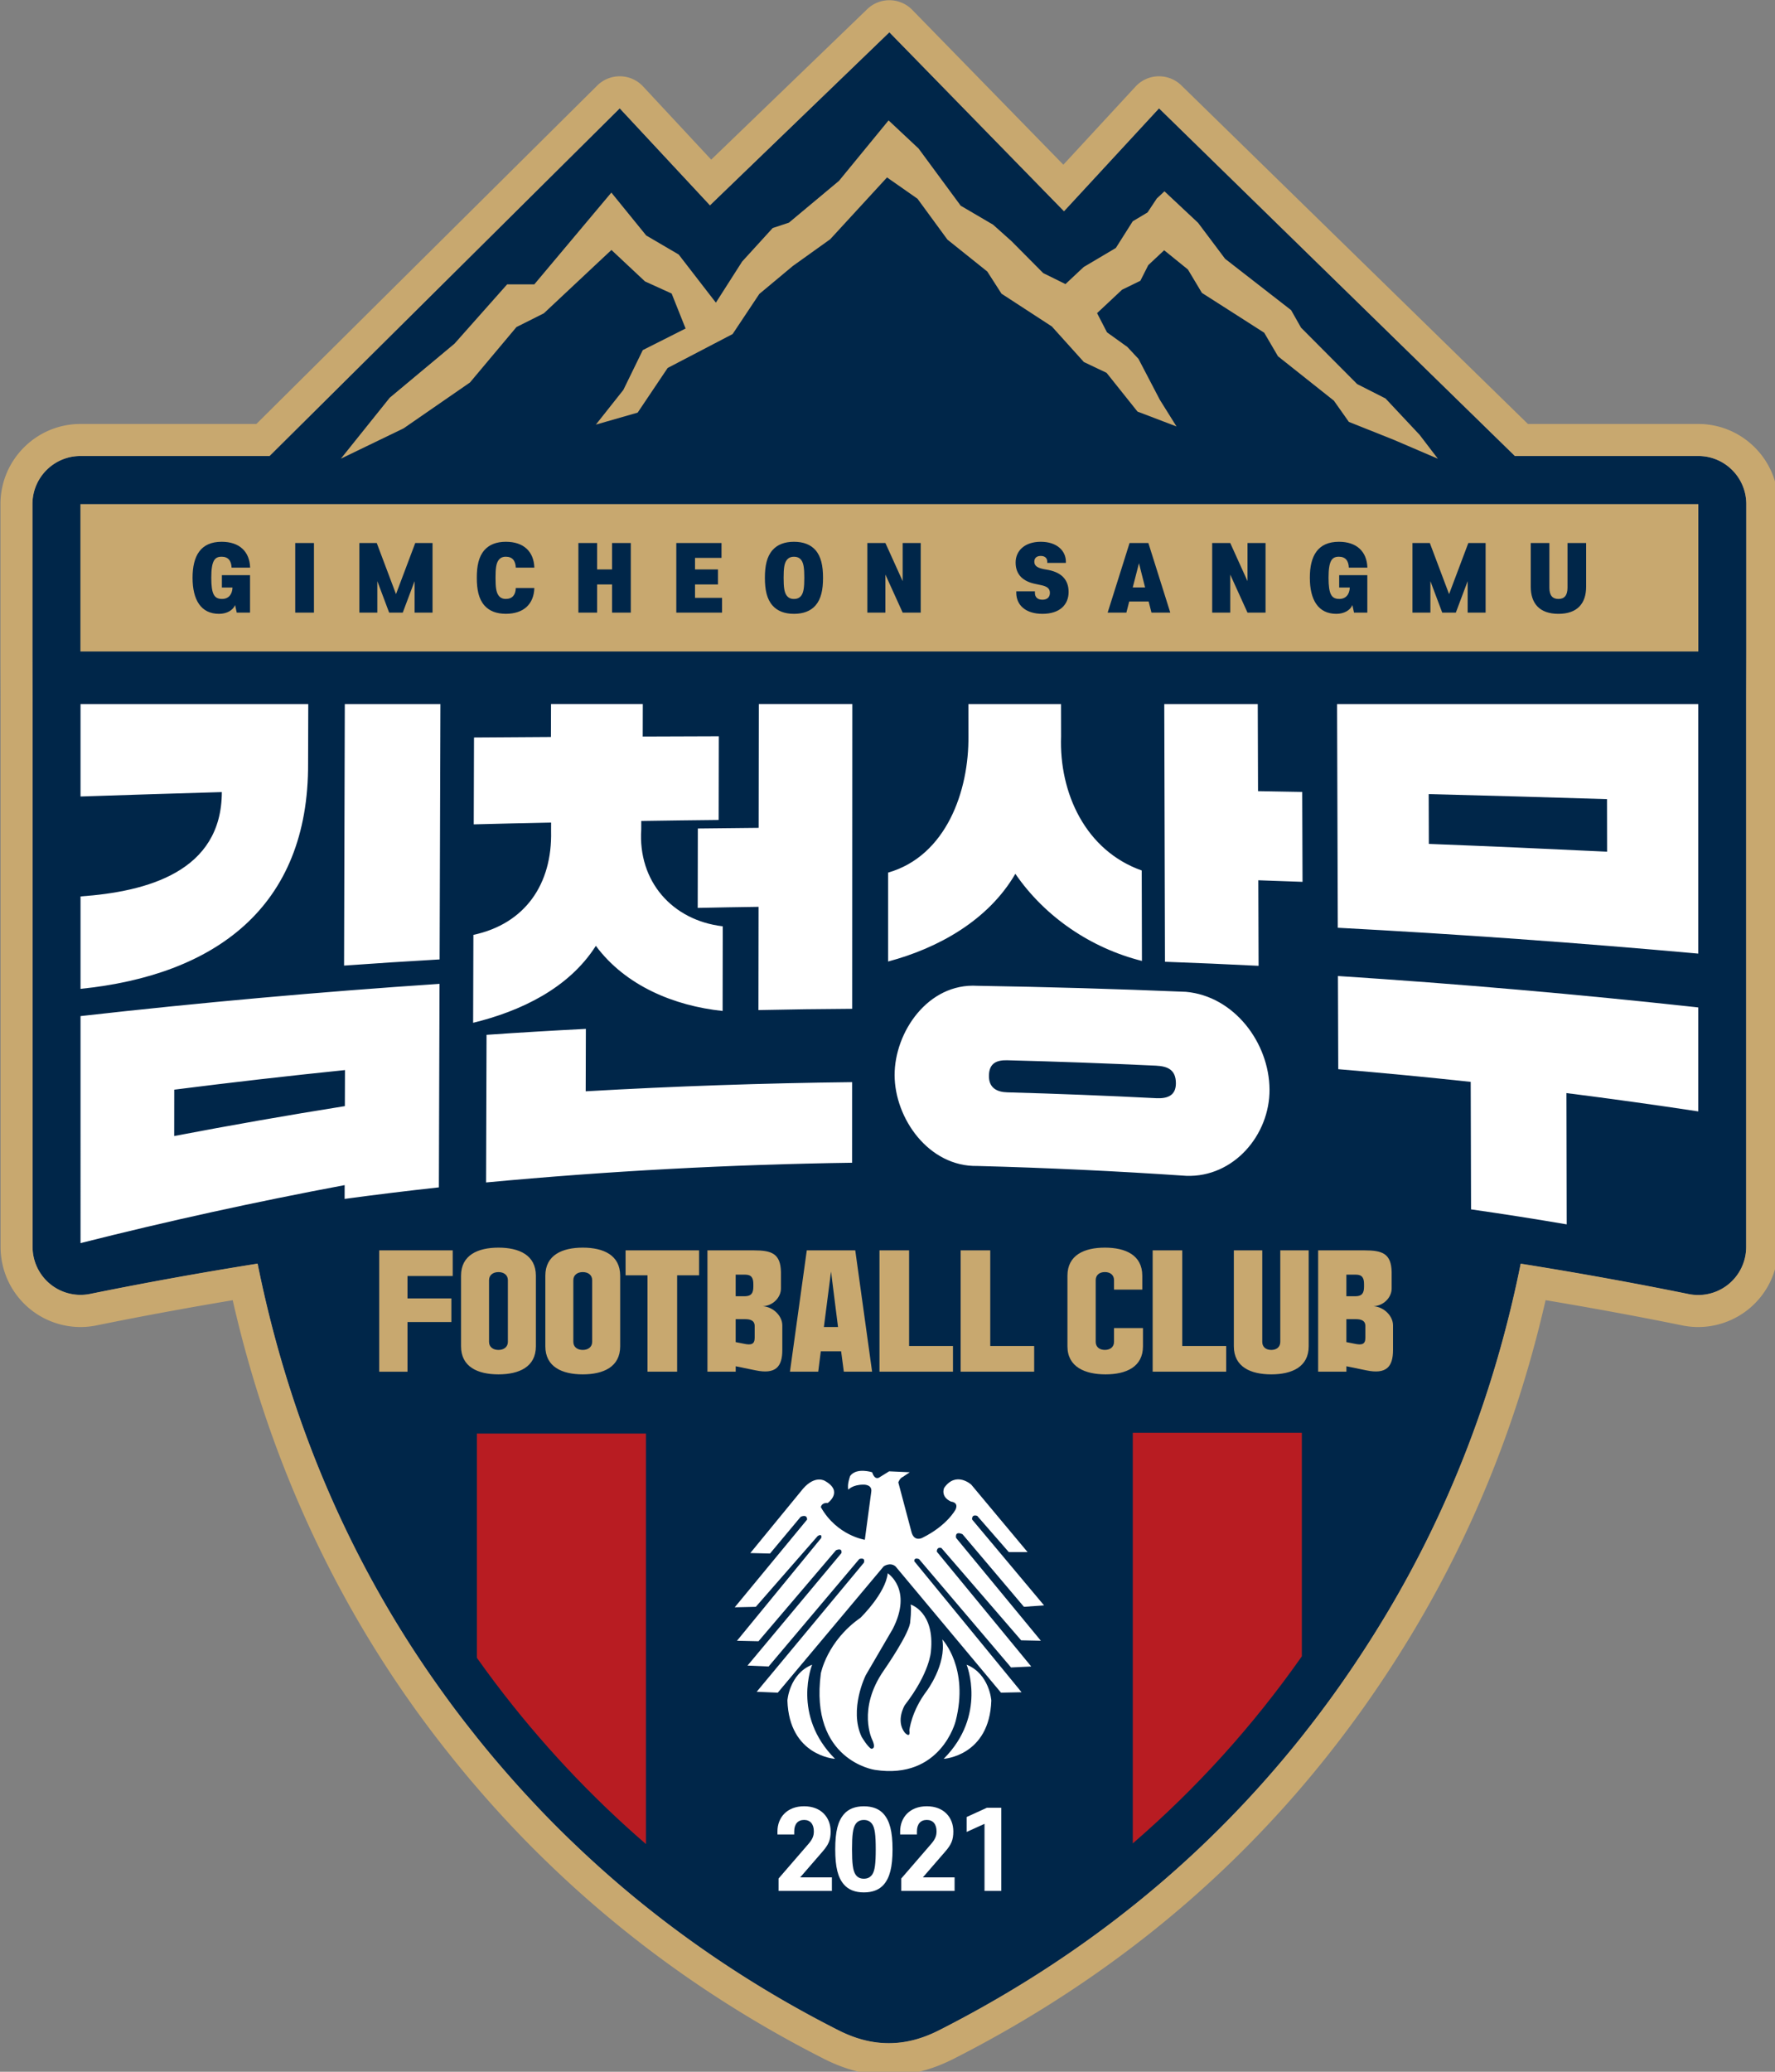
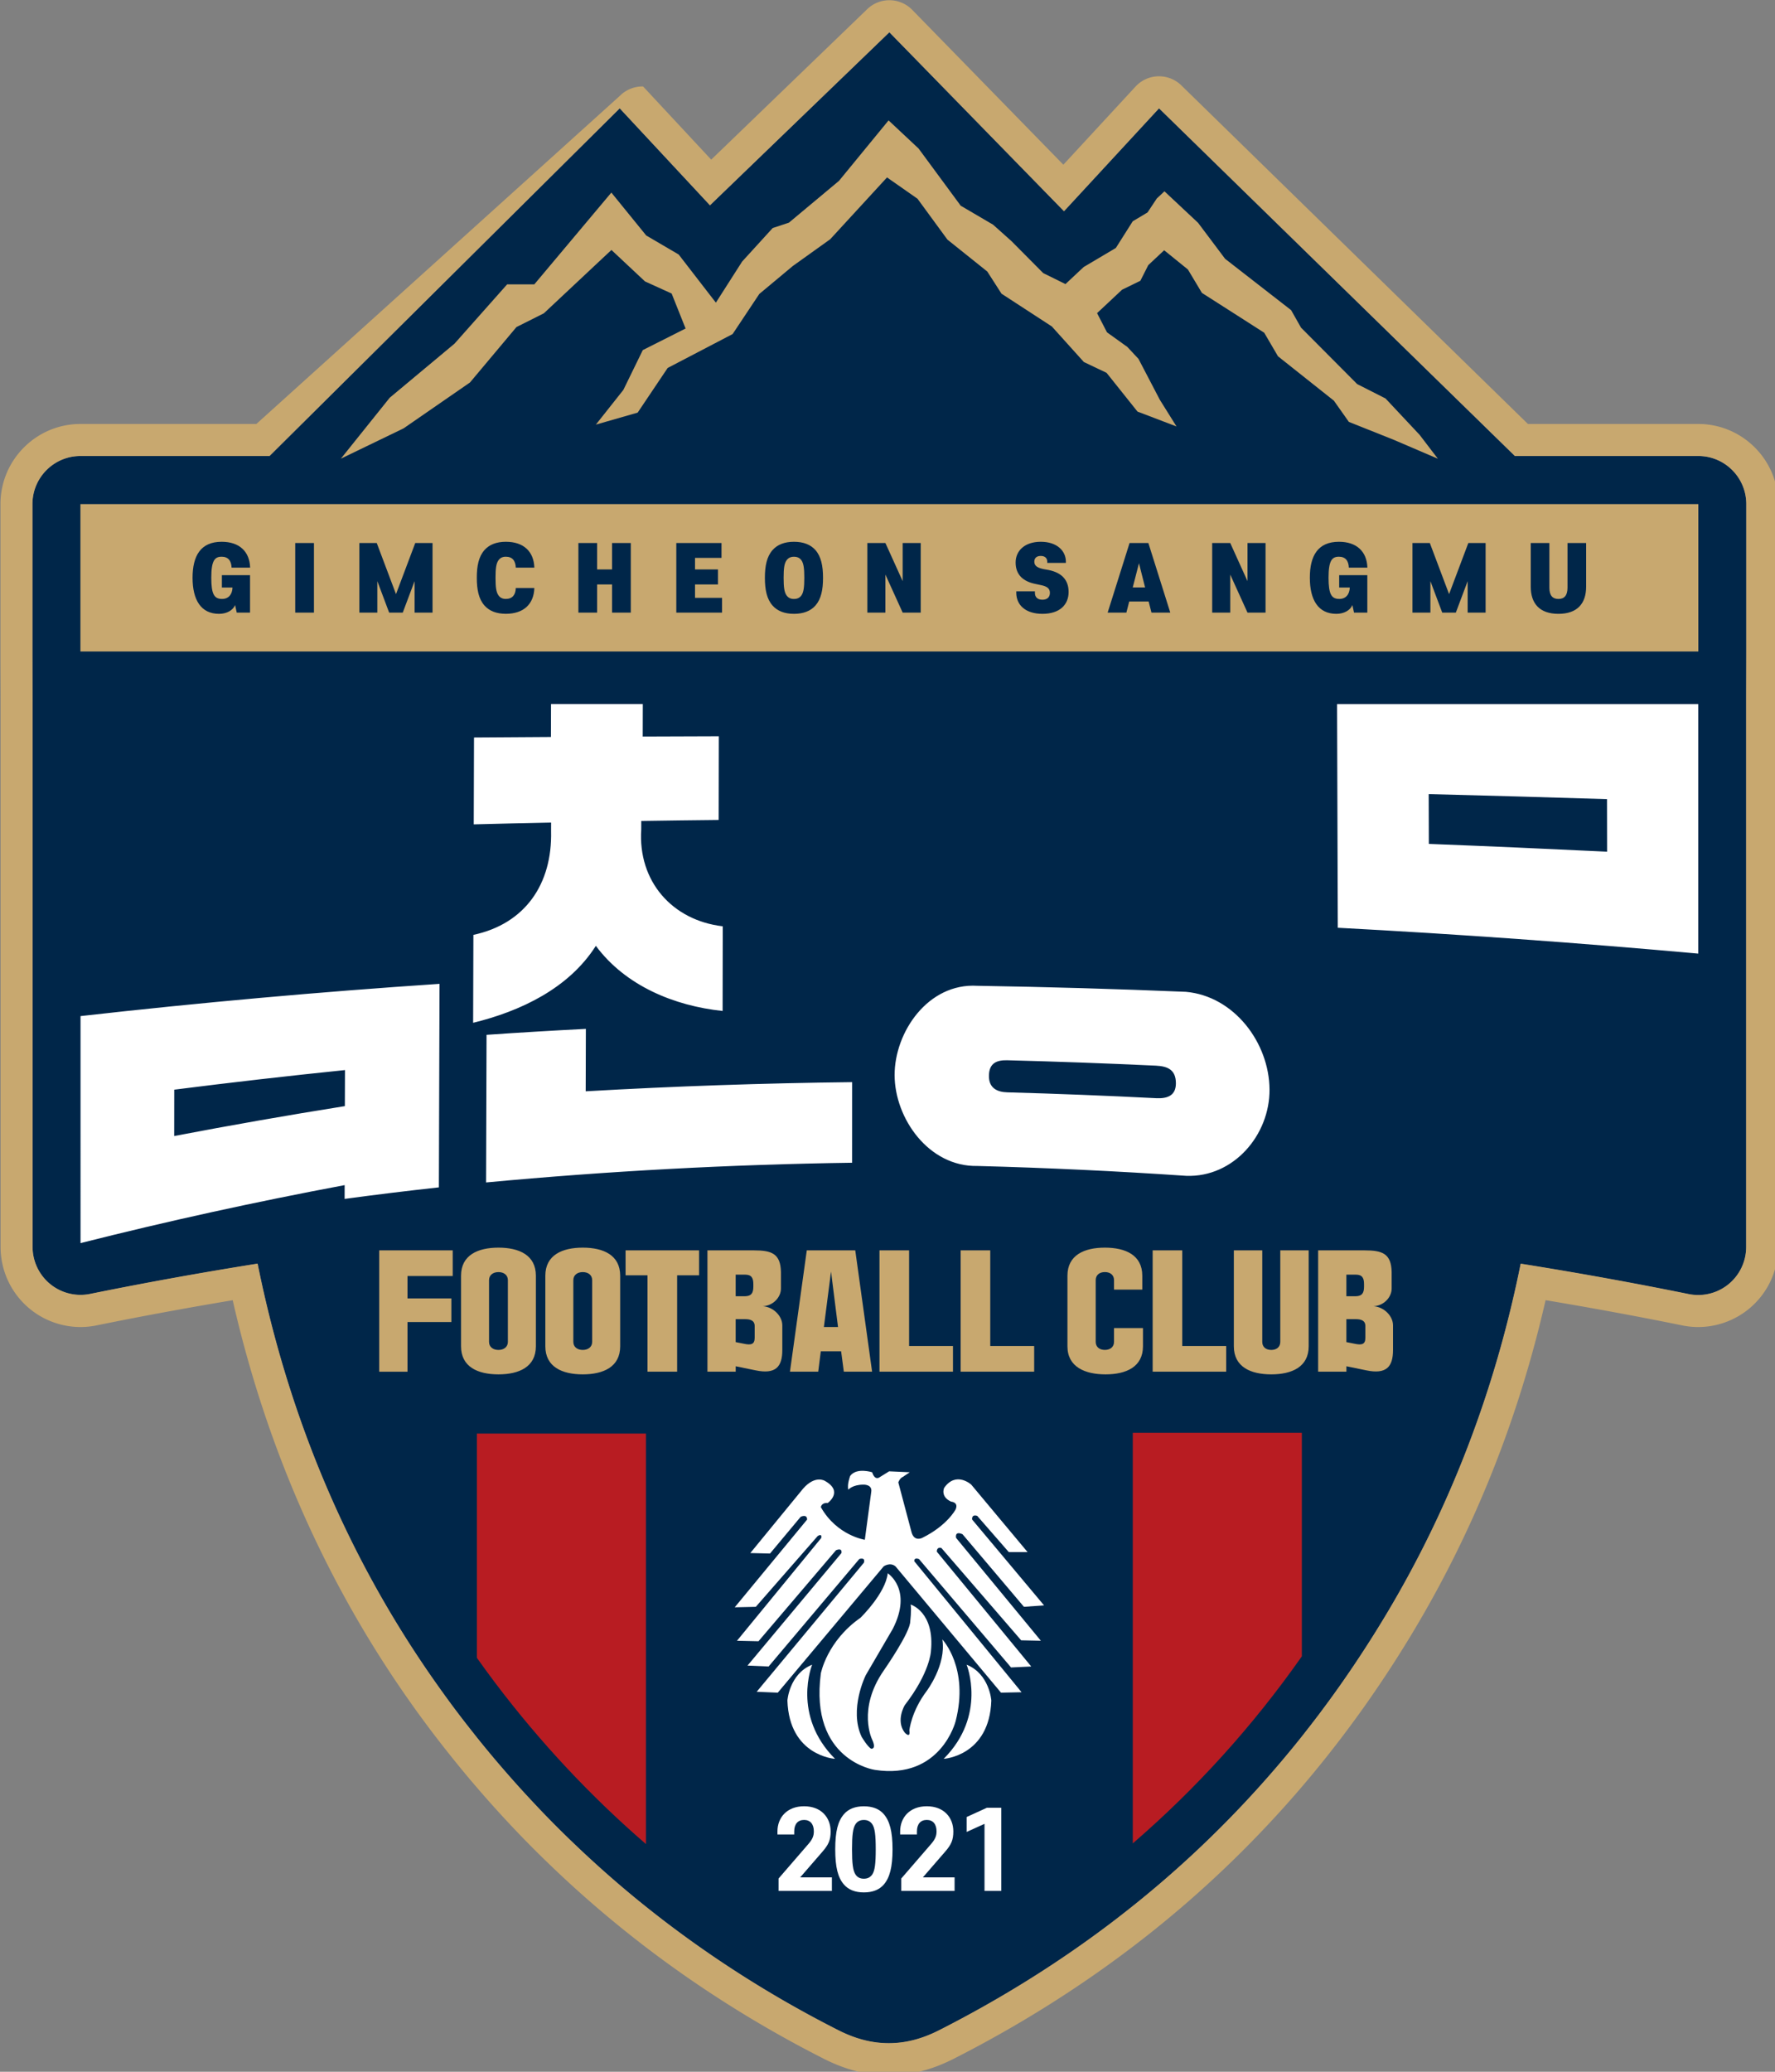
<svg xmlns="http://www.w3.org/2000/svg" xml:space="preserve" viewBox="0 0 158.75 185.21">
  <rect x="0" y="0" width="158.75" height="185.21" fill="#808080" stroke="none" />
  <path d="M673.02 203.76h-61.9L491.01 86.47l-32.07 34.71L400 60.81l-60.54 58.37L309 86.47 190.8 203.76h-63.82c-8.94 0-16.19 7.26-16.19 16.22v49.73c0 3.14.04 13.95.04 17.07v183.78c0 4.87 2.18 9.48 5.94 12.56 2.92 2.39 6.54 3.66 10.25 3.66 1.07 0 2.15-.11 3.22-.32 18.51-3.76 37.47-7.19 56.54-10.22 10.6 52.6 31.03 100.43 60.83 142.37 0 .01.01.01.01.02 1.18 1.66 2.18 3.05 3.14 4.36 1.12 1.53 2.24 3.04 3.31 4.46 1.73 2.29 3.65 4.76 5.86 7.54l.33.42c.29.37.59.74.88 1.11 1.88 2.34 3.79 4.66 5.69 6.9.37.44.75.88 1.12 1.32l.42.49a383 383 0 0 0 7.07 8.03c1.5 1.65 3.07 3.35 4.68 5.06l2.52 2.67c1.72 1.79 3.43 3.54 5.08 5.19 1.08 1.08 2.17 2.15 3.26 3.22.9.88 1.81 1.75 2.72 2.62 2.01 1.92 4.12 3.89 6.26 5.85l.43.39 1.34 1.22c4.41 3.97 9 7.91 13.66 11.71l.3.24.15.12c3.15 2.55 6.37 5.08 9.57 7.51.02.01.04.03.06.04 17.81 13.49 37.09 25.52 57.32 35.75 5.81 2.94 11.38 4.37 17.01 4.37 5.64 0 11.19-1.43 16.97-4.36 20.52-10.42 39.94-22.51 57.72-35.95 1.81-1.37 3.66-2.79 5.49-4.24l.11-.09.08-.06c1.74-1.37 3.52-2.8 5.26-4.22l.23-.19c1.74-1.42 3.49-2.89 5.2-4.34l.12-.1a360.7 360.7 0 0 0 44.18-44.93l.12-.14c.01-.01.03-.04.04-.05 1.41-1.72 2.83-3.48 4.23-5.23l.18-.23.09-.12c1.36-1.72 2.72-3.48 4.05-5.21l.12-.16.17-.22c1.35-1.77 2.69-3.58 4-5.36l.07-.1.12-.16c1.4-1.92 2.78-3.84 4.09-5.7 0-.01.01-.01.01-.02 5.46-7.77 10.68-15.83 15.52-23.94 21.44-35.92 36.57-75.49 45.1-117.84 19.13 3.04 38.13 6.48 56.69 10.25 1.07.22 2.15.32 3.22.32 3.7 0 7.33-1.27 10.25-3.66 3.76-3.08 5.94-7.69 5.94-12.56V286.78c0-3.03.04-13.92.04-17.07v-49.73c0-8.96-7.25-16.22-16.19-16.22" style="fill:#002649" transform="matrix(.265 0 0 .265 -26.458 -13.23)" />
-   <path d="M673.02 192.95h-57.51L498.54 78.73a10.78 10.78 0 0 0-7.53-3.07h-.28a10.74 10.74 0 0 0-7.64 3.46l-24.37 26.37-51.01-52.25A10.78 10.78 0 0 0 400 50c-2.69 0-5.39 1-7.48 3.02l-52.65 50.76-22.99-24.69a10.74 10.74 0 0 0-7.68-3.43h-.21c-2.84 0-5.57 1.12-7.59 3.13L186.36 192.95h-59.38c-14.88 0-26.98 12.13-26.98 27.03v49.73c0 1.58.01 5.09.02 8.59.01 3.47.02 6.93.02 8.48v183.78c0 8.14 3.61 15.77 9.9 20.93 4.8 3.94 10.87 6.1 17.08 6.1 1.8 0 3.6-.18 5.36-.54 15.05-3.06 30.48-5.91 46-8.5 11.41 50.09 31.72 95.9 60.43 136.31.01.02.02.03.03.05 1.19 1.68 2.22 3.1 3.22 4.46 1.15 1.57 2.3 3.12 3.41 4.59a411 411 0 0 0 6.03 7.75l.33.41c.31.38.61.77.92 1.16 1.94 2.41 3.91 4.8 5.85 7.1.37.44.76.89 1.14 1.34l.45.52c1.83 2.14 3.55 4.11 5.25 6.02.66.74 1.34 1.49 2.01 2.23 1.55 1.71 3.17 3.46 4.82 5.22.86.91 1.72 1.83 2.6 2.74 1.77 1.84 3.53 3.64 5.24 5.35 1.11 1.11 2.23 2.21 3.36 3.31.94.91 1.87 1.81 2.8 2.7 2.06 1.97 4.23 4 6.44 6.02l.43.39c.48.44.94.86 1.4 1.27 4.53 4.08 9.27 8.14 14.07 12.05l.32.26.17.14c3.22 2.61 6.53 5.21 9.82 7.71l.06.04c18.32 13.88 38.16 26.25 58.96 36.78 7.36 3.72 14.51 5.53 21.88 5.53s14.52-1.81 21.84-5.53c21.09-10.7 41.05-23.14 59.34-36.97 1.86-1.4 3.76-2.87 5.66-4.36l.14-.11.06-.04c1.81-1.42 3.63-2.89 5.41-4.35l.24-.19c1.79-1.47 3.59-2.97 5.36-4.48l.11-.09c16.44-14.01 31.75-29.59 45.53-46.3l.13-.16c.01-.01.02-.03.03-.04 1.46-1.78 2.93-3.59 4.35-5.39l.19-.25.08-.09c1.42-1.8 2.82-3.6 4.18-5.38l.13-.17.15-.2c1.39-1.83 2.77-3.68 4.12-5.53l.07-.09.11-.15c1.47-2.01 2.88-3.97 4.21-5.87.01-.02.02-.03.03-.05 5.61-7.99 10.98-16.27 15.95-24.61 20.31-34.03 35.17-71.35 44.23-111.07 15.57 2.6 31.05 5.45 46.15 8.52 1.76.36 3.57.54 5.36.54 6.21 0 12.27-2.17 17.08-6.1 6.29-5.16 9.9-12.78 9.9-20.93V286.78c0-1.49.01-4.91.02-8.36.01-3.54.02-7.11.02-8.71v-49.73c0-14.9-12.1-27.03-26.98-27.03m16.19 76.76c0 3.14-.04 14.04-.04 17.07v183.78c0 4.87-2.18 9.48-5.94 12.56a16.16 16.16 0 0 1-10.25 3.66c-1.07 0-2.15-.11-3.22-.32-18.55-3.77-37.56-7.2-56.69-10.25-8.52 42.35-23.66 81.93-45.1 117.84a388 388 0 0 1-15.52 23.94c0 .01-.01.01-.01.02-1.31 1.86-2.68 3.78-4.09 5.7l-.12.16-.07.1c-1.31 1.78-2.65 3.59-4 5.36l-.17.22-.12.16c-1.32 1.74-2.69 3.49-4.05 5.21l-.09.12-.18.23c-1.39 1.76-2.81 3.52-4.23 5.23 0 .01-.03.04-.04.05l-.12.14c-13.38 16.23-28.24 31.35-44.18 44.93l-.12.1c-1.71 1.45-3.46 2.92-5.2 4.34l-.23.19c-1.74 1.43-3.52 2.85-5.26 4.22l-.08.06-.11.09c-1.84 1.44-3.68 2.87-5.49 4.24-17.77 13.44-37.19 25.54-57.72 35.95-5.78 2.93-11.33 4.36-16.97 4.36-5.63 0-11.2-1.43-17.01-4.37-20.23-10.23-39.51-22.26-57.32-35.75-.02-.01-.04-.03-.06-.04-3.2-2.43-6.42-4.95-9.57-7.51l-.15-.12-.3-.24c-4.66-3.8-9.26-7.74-13.66-11.71-.45-.4-.89-.81-1.34-1.22l-.43-.39c-2.15-1.96-4.26-3.93-6.26-5.85-.91-.87-1.81-1.74-2.72-2.62-1.09-1.07-2.19-2.14-3.26-3.22-1.65-1.65-3.36-3.4-5.08-5.19-.85-.88-1.69-1.78-2.52-2.67-1.61-1.71-3.18-3.41-4.68-5.06a383.192 383.192 0 0 1-7.07-8.03l-.42-.49a373.749 373.749 0 0 1-6.81-8.22c-.3-.37-.59-.74-.88-1.11l-.33-.42c-2.21-2.78-4.13-5.24-5.86-7.54-1.08-1.42-2.2-2.93-3.31-4.46-.96-1.32-1.96-2.7-3.14-4.36 0 0-.01-.01-.01-.02-29.8-41.94-50.23-89.76-60.83-142.37-19.08 3.04-38.03 6.46-56.54 10.22-1.07.22-2.15.32-3.22.32-3.7 0-7.33-1.27-10.25-3.66a16.23 16.23 0 0 1-5.94-12.56V286.78c0-3.12-.04-13.93-.04-17.07v-49.73c0-8.96 7.25-16.22 16.19-16.22h63.82L308.99 86.47l30.46 32.71L400 60.81l58.94 60.37 32.07-34.71 120.11 117.29h61.9c8.94 0 16.19 7.26 16.19 16.22z" style="fill:#c8a86f" transform="matrix(.265 0 0 .265 -26.458 -13.23)" />
+   <path d="M673.02 192.95h-57.51L498.54 78.73a10.78 10.78 0 0 0-7.53-3.07h-.28a10.74 10.74 0 0 0-7.64 3.46l-24.37 26.37-51.01-52.25A10.78 10.78 0 0 0 400 50c-2.69 0-5.39 1-7.48 3.02l-52.65 50.76-22.99-24.69h-.21c-2.84 0-5.57 1.12-7.59 3.13L186.36 192.95h-59.38c-14.88 0-26.98 12.13-26.98 27.03v49.73c0 1.58.01 5.09.02 8.59.01 3.47.02 6.93.02 8.48v183.78c0 8.14 3.61 15.77 9.9 20.93 4.8 3.94 10.87 6.1 17.08 6.1 1.8 0 3.6-.18 5.36-.54 15.05-3.06 30.48-5.91 46-8.5 11.41 50.09 31.72 95.9 60.43 136.31.01.02.02.03.03.05 1.19 1.68 2.22 3.1 3.22 4.46 1.15 1.57 2.3 3.12 3.41 4.59a411 411 0 0 0 6.03 7.75l.33.41c.31.38.61.77.92 1.16 1.94 2.41 3.91 4.8 5.85 7.1.37.44.76.89 1.14 1.34l.45.52c1.83 2.14 3.55 4.11 5.25 6.02.66.74 1.34 1.49 2.01 2.23 1.55 1.71 3.17 3.46 4.82 5.22.86.91 1.72 1.83 2.6 2.74 1.77 1.84 3.53 3.64 5.24 5.35 1.11 1.11 2.23 2.21 3.36 3.31.94.91 1.87 1.81 2.8 2.7 2.06 1.97 4.23 4 6.44 6.02l.43.39c.48.44.94.86 1.4 1.27 4.53 4.08 9.27 8.14 14.07 12.05l.32.26.17.14c3.22 2.61 6.53 5.21 9.82 7.71l.06.04c18.32 13.88 38.16 26.25 58.96 36.78 7.36 3.72 14.51 5.53 21.88 5.53s14.52-1.81 21.84-5.53c21.09-10.7 41.05-23.14 59.34-36.97 1.86-1.4 3.76-2.87 5.66-4.36l.14-.11.06-.04c1.81-1.42 3.63-2.89 5.41-4.35l.24-.19c1.79-1.47 3.59-2.97 5.36-4.48l.11-.09c16.44-14.01 31.75-29.59 45.53-46.3l.13-.16c.01-.01.02-.03.03-.04 1.46-1.78 2.93-3.59 4.35-5.39l.19-.25.08-.09c1.42-1.8 2.82-3.6 4.18-5.38l.13-.17.15-.2c1.39-1.83 2.77-3.68 4.12-5.53l.07-.09.11-.15c1.47-2.01 2.88-3.97 4.21-5.87.01-.02.02-.03.03-.05 5.61-7.99 10.98-16.27 15.95-24.61 20.31-34.03 35.17-71.35 44.23-111.07 15.57 2.6 31.05 5.45 46.15 8.52 1.76.36 3.57.54 5.36.54 6.21 0 12.27-2.17 17.08-6.1 6.29-5.16 9.9-12.78 9.9-20.93V286.78c0-1.49.01-4.91.02-8.36.01-3.54.02-7.11.02-8.71v-49.73c0-14.9-12.1-27.03-26.98-27.03m16.19 76.76c0 3.14-.04 14.04-.04 17.07v183.78c0 4.87-2.18 9.48-5.94 12.56a16.16 16.16 0 0 1-10.25 3.66c-1.07 0-2.15-.11-3.22-.32-18.55-3.77-37.56-7.2-56.69-10.25-8.52 42.35-23.66 81.93-45.1 117.84a388 388 0 0 1-15.52 23.94c0 .01-.01.01-.01.02-1.31 1.86-2.68 3.78-4.09 5.7l-.12.16-.07.1c-1.31 1.78-2.65 3.59-4 5.36l-.17.22-.12.16c-1.32 1.74-2.69 3.49-4.05 5.21l-.09.12-.18.23c-1.39 1.76-2.81 3.52-4.23 5.23 0 .01-.03.04-.04.05l-.12.14c-13.38 16.23-28.24 31.35-44.18 44.93l-.12.1c-1.71 1.45-3.46 2.92-5.2 4.34l-.23.19c-1.74 1.43-3.52 2.85-5.26 4.22l-.08.06-.11.09c-1.84 1.44-3.68 2.87-5.49 4.24-17.77 13.44-37.19 25.54-57.72 35.95-5.78 2.93-11.33 4.36-16.97 4.36-5.63 0-11.2-1.43-17.01-4.37-20.23-10.23-39.51-22.26-57.32-35.75-.02-.01-.04-.03-.06-.04-3.2-2.43-6.42-4.95-9.57-7.51l-.15-.12-.3-.24c-4.66-3.8-9.26-7.74-13.66-11.71-.45-.4-.89-.81-1.34-1.22l-.43-.39c-2.15-1.96-4.26-3.93-6.26-5.85-.91-.87-1.81-1.74-2.72-2.62-1.09-1.07-2.19-2.14-3.26-3.22-1.65-1.65-3.36-3.4-5.08-5.19-.85-.88-1.69-1.78-2.52-2.67-1.61-1.71-3.18-3.41-4.68-5.06a383.192 383.192 0 0 1-7.07-8.03l-.42-.49a373.749 373.749 0 0 1-6.81-8.22c-.3-.37-.59-.74-.88-1.11l-.33-.42c-2.21-2.78-4.13-5.24-5.86-7.54-1.08-1.42-2.2-2.93-3.31-4.46-.96-1.32-1.96-2.7-3.14-4.36 0 0-.01-.01-.01-.02-29.8-41.94-50.23-89.76-60.83-142.37-19.08 3.04-38.03 6.46-56.54 10.22-1.07.22-2.15.32-3.22.32-3.7 0-7.33-1.27-10.25-3.66a16.23 16.23 0 0 1-5.94-12.56V286.78c0-3.12-.04-13.93-.04-17.07v-49.73c0-8.96 7.25-16.22 16.19-16.22h63.82L308.99 86.47l30.46 32.71L400 60.81l58.94 60.37 32.07-34.71 120.11 117.29h61.9c8.94 0 16.19 7.26 16.19 16.22z" style="fill:#c8a86f" transform="matrix(.265 0 0 .265 -26.458 -13.23)" />
  <path d="M294.89 368.28c.39-.02.78-.03 1.17-.05l.03-8.11zM253.07 370.55c.42-.03.84-.06 1.26-.08-.41-2.76-.82-5.51-1.22-8.27-.01 2.79-.03 5.57-.04 8.35" style="fill:none" transform="matrix(.265 0 0 .265 -26.458 -13.23)" />
  <path d="M399.45 580.67s8.52 5.42 1.7 18.75l-9.13 15.64s-5.72 11.46-1.39 20.76c0 0 2.01 3.41 3.24 4.03 0 0 1.86.31.32-3.09 0 0-5.11-10.23 3.88-23.24 0 0 9.11-13.02 8.98-16.73 0 0 .45-3.57.14-5.58 0 0 8.21 2.47 6.83 15.81 0 0-.32 7.12-8.82 18.13 0 0-3.16 5.2 0 9.28 0 0 2 2.17 1.55-.77 0 0 .61-6.36 5.87-13.32 0 0 6.66-8.84 5.26-17.36 0 0 9.12 9.6 4.48 27.58 0 0-4.96 19.83-27.23 16.43 0 0-22.12-3.11-18.26-32.53 0 0 2.04-10.88 13.37-18.78 0-.01 8.44-8.18 9.21-15.01" style="fill:#fff" transform="matrix(.265 0 0 .265 -26.458 -13.23)" />
  <path d="M373.94 611.5s-6.96 17.04 7.72 31.76c0 0-15.46-.92-16.07-19.67 0 0 .61-8.99 8.35-12.09M426.07 611.5s6.95 17.04-7.74 31.76c0 0 15.46-.92 16.08-19.67.01 0-.62-8.99-8.34-12.09" style="fill:#fff" transform="matrix(.265 0 0 .265 -26.458 -13.23)" />
  <path d="M386.14 552.47s1.4-1.71 5.1-1.71c0 0 3.1-.14 2.64 2.49l-2.16 16.11s-9.42-1.4-14.84-11c0 0 .15-1.57 2.32-1.41 0 0 5.42-3.86-.92-7.43 0 0-3.25-2.17-7.43 2.63l-17.78 21.69 6.65.16 10.35-12.39s2.17-1.08 2.17.93l-24.43 29.6 7.11-.16 20.87-23.86s1.55-1.1 1.23.62l-28.45 34.69 7.26.16 26.14-30.68s2.17-1.08 1.86.93l-31.7 37.96 7.11.31 30.61-36.26s2.17-.76 1.55 1.25l-36.18 43.54 7.12.3 35.73-42.6s2.15-1.55 4.01 0l35.6 42.6 6.94-.15-36.19-44.16s-.3-1.39 1.55-.78l31.09 36.58 6.81-.32-31.86-38.73s-.15-1.7 1.55-1.24l26.91 31.14 6.65.14-28.61-34.69s-.62-2.48 2.17-1.24l20.72 24.48 6.8-.47-24.28-28.97s-.3-1.86 1.71-1.24l10.67 12.23h6.34l-19.02-22.77s-5.12-4.64-9.13 1.09c0 0-1.4 2.94 2.32 4.65 0 0 2.63.15 1.54 2.63 0 0-2.78 5.42-11.29 9.61 0 0-2.64 1.39-3.57-1.86L403.02 550s.46-1.4 1.54-1.86l2.32-1.55-6.96-.32-3.25 2.02s-1.54 1.25-2.48-1.7c0 0-5.26-1.71-7.42 1.23 0 0-1.09 2.8-.63 4.65M418.79 674.62l-7.47 8.62h10.69v4.58h-17.99v-4.19l10.09-11.67c1.31-1.53 1.81-2.66 1.81-4.22 0-2.41-1.17-3.87-3.29-3.87s-3.33 1.42-3.33 3.87v1.03h-5.66v-1.03c0-4.65 3.19-8.48 8.99-8.48 5.81 0 8.96 3.83 8.96 8.48 0 2.88-.67 4.44-2.8 6.88M432.11 687.82v-22.63l-6.02 2.73v-5.04l6.83-3.12h4.85v28.06zM377.38 674.62l-7.47 8.62h10.69v4.58h-17.99v-4.19l10.09-11.67c1.31-1.52 1.81-2.66 1.81-4.22 0-2.41-1.17-3.87-3.29-3.87s-3.33 1.42-3.33 3.87v1.03h-5.66v-1.03c0-4.65 3.19-8.48 8.99-8.48 5.81 0 8.96 3.83 8.96 8.48 0 2.88-.67 4.44-2.8 6.88M398.13 685.66c-1.52 1.77-3.79 2.66-6.73 2.66s-5.2-.89-6.73-2.66c-2.02-2.31-2.94-5.82-2.94-11.88 0-6.03.92-9.54 2.94-11.85 1.52-1.77 3.79-2.66 6.73-2.66s5.2.89 6.73 2.66c1.98 2.31 2.94 5.82 2.94 11.85 0 6.06-.96 9.57-2.94 11.88m-9.53-3.34c.67.96 1.56 1.38 2.8 1.38 1.2 0 2.09-.42 2.8-1.38.92-1.35 1.2-3.79 1.2-8.55 0-4.72-.28-7.17-1.2-8.51-.71-.96-1.59-1.38-2.8-1.38-1.24 0-2.12.42-2.8 1.38-.92 1.35-1.2 3.79-1.2 8.51 0 4.76.28 7.2 1.2 8.55" style="fill:#fff" transform="matrix(.265 0 0 .265 -26.458 -13.23)" />
  <path d="m538.93 160.46-.14-.26-3.2-5.65-22.06-17.15-.22-.17-.18-.24-8.94-11.9-11.35-10.63-2.59 2.43-2.83 4.27-.27.41-.42.26-4.6 2.75-5.42 8.56-.28.43-.44.27-10.42 6.17-5.05 4.73-1.09 1.02-1.33-.66-5.86-2.89-.32-.16-.26-.26-10.46-10.53-6.19-5.53-10.54-6.18-.39-.22-.26-.36-13.96-18.94-10.13-9.49-16.59 20.22-.12.16-.16.13-16.45 13.73-.31.26-.39.13-5.09 1.68-10.31 11.31-7.21 11.28-1.65 2.58-1.88-2.42-10.68-13.82-10.62-6.22-.34-.2-.25-.31-11.51-14.16-25.36 30.2-.65.77h-9.17l-17.63 19.86-.1.12-.13.11-21.76 18.15-16.49 20.56 21.17-10.23 22.4-15.47 15.4-18.35.29-.35.4-.2 8.85-4.44 21.33-19.99 1.48-1.38 1.47 1.38 9.85 9.23 8.21 3.73.79.36.32.81 3.65 9.15.74 1.84-1.77.89-12.68 6.39-6.45 13.21-.1.21-.15.19-9.14 11.53 14.11-4.05 9.82-14.61.31-.45.49-.26 21.43-11.18 8.83-13.26.17-.26.24-.2 10.97-9.15.06-.05.06-.05 12.61-9.02 17.89-19.46 1.28-1.39 1.55 1.08 8.45 5.91.29.2.21.29 9.88 13.49 13.17 10.54.27.22.2.3 4.62 7.19 16.75 10.9.23.15.19.21 10.62 11.79 7.21 3.43.44.22.32.38 10.13 12.69 13.17 5.02-5.58-8.92-.04-.07-.04-.07-7.18-13.75-3.77-4.03-6.44-4.62-.42-.31-.24-.46-2.35-4.55-.75-1.45 1.2-1.12 7-6.56.23-.22.29-.14 5.89-2.87 2.5-4.94.17-.34.28-.26 3.71-3.48 1.37-1.28 1.46 1.18 6.25 5.06.3.24.2.33 4.53 7.57 12.04 7.69 8.55 5.47.43.28.27.45 4.39 7.5 18.61 14.77.24.19.18.25 4.89 6.92 15.16 6.05.03.01.02.01 14.83 6.36-6.16-8.06-11.52-12.28-9.25-4.69-.31-.16-.24-.24-18.5-18.59zM126.98 219.98h546.04v49.73H126.98z" style="fill:#c8a86f" transform="matrix(.265 0 0 .265 -26.458 -13.23)" />
  <path d="M174.65 232.69c6 0 9.44 3.3 9.61 8.72H178c-.09-2.31-1.14-3.68-3.35-3.68-2.3 0-3.5 1.22-3.5 7.09 0 5.69 1.05 7.15 3.64 7.15 2.18 0 3.44-1.49 3.52-3.85h-3.58v-4.17h9.5v12.64h-4.49l-.55-2.54c-.79 1.81-2.86 2.95-5.42 2.95-6.06 0-8.94-4.64-8.94-12.17.01-7.44 2.75-12.14 9.82-12.14M205.8 256.59h-6.32V233.1h6.32zM231.18 256.59l-3.99-10.62v10.62h-6.06V233.1h5.86l6.5 17.25 6.5-17.25h5.83v23.49h-6.06v-10.62l-3.99 10.62zM263.32 235.52c1.66-1.9 4.11-2.83 7.25-2.83 6 0 9.44 3.3 9.61 8.72h-6.26c-.09-2.31-1.14-3.68-3.35-3.68-1.14 0-1.92.38-2.53 1.25-.73 1.05-.96 2.66-.96 5.84 0 3.24.23 4.82.96 5.9.61.88 1.4 1.25 2.53 1.25 2.21 0 3.29-1.4 3.35-3.68h6.26c-.17 5.43-3.61 8.7-9.61 8.7-3.15 0-5.59-.93-7.25-2.83-1.92-2.19-2.56-5.31-2.56-9.34-.01-3.96.64-7.11 2.56-9.3M306.41 247.08h-5.04v9.51h-6.32V233.1h6.32v8.93h5.04v-8.93h6.32v23.49h-6.32zM328.09 233.1h15.26v5.02h-8.94v3.91h7.75v5.05h-7.75v4.52h9.12v4.99h-15.44zM375.08 254.17c-1.66 1.9-4.14 2.83-7.28 2.83-3.15 0-5.59-.93-7.25-2.83-1.92-2.19-2.56-5.31-2.56-9.34 0-3.97.64-7.12 2.56-9.31 1.66-1.9 4.11-2.83 7.25-2.83 3.15 0 5.62.93 7.28 2.83 1.89 2.19 2.53 5.34 2.53 9.31.01 4.03-.64 7.15-2.53 9.34m-4.72-15.18c-.61-.88-1.43-1.25-2.56-1.25-1.14 0-1.92.38-2.53 1.25-.73 1.05-.96 2.68-.96 5.84 0 3.21.23 4.82.96 5.9.61.88 1.4 1.25 2.53 1.25 1.14 0 1.95-.38 2.56-1.25.7-1.08.93-2.69.93-5.9 0-3.15-.23-4.79-.93-5.84M398.66 243.75v12.84h-6.09V233.1h6.09l5.83 12.87V233.1h6.09v23.49h-6.09zM451.66 257c-5.71 0-8.83-2.98-8.83-7.12v-.47h6.29v.53c0 1.37.84 2.3 2.53 2.3s2.53-.93 2.53-2.3-.79-2.19-3.03-2.63l-1.78-.38c-4.02-.79-6.76-2.95-6.76-7.24 0-4.03 3.15-7 8.48-7 5.51 0 8.48 3.09 8.48 6.71v.41h-6.29v-.41c0-1.2-.79-1.93-2.18-1.93-1.43 0-2.18.73-2.18 1.93 0 1.31.87 2.04 3.12 2.51l1.78.32c4.25.88 6.67 3.24 6.67 7.41 0 4.24-2.94 7.36-8.83 7.36M487.41 233.1l7.4 23.49h-6.35l-.96-3.76h-6.55l-.96 3.76h-6.32l7.4-23.49zm-3.17 6.83-2.1 8.17h4.17zM515.04 243.75v12.84h-6.09V233.1h6.09l5.83 12.87V233.1h6.09v23.49h-6.09zM551.72 232.69c6 0 9.44 3.3 9.61 8.72h-6.26c-.09-2.31-1.14-3.68-3.35-3.68-2.3 0-3.5 1.22-3.5 7.09 0 5.69 1.05 7.15 3.64 7.15 2.18 0 3.44-1.49 3.53-3.85h-3.58v-4.17h9.5v12.64h-4.49l-.55-2.54c-.79 1.81-2.86 2.95-5.42 2.95-6.06 0-8.94-4.64-8.94-12.17-.01-7.44 2.73-12.14 9.81-12.14M586.59 256.59l-3.99-10.62v10.62h-6.06V233.1h5.86l6.5 17.25 6.5-17.25h5.83v23.49h-6.06v-10.62l-3.99 10.62zM616.46 247.81V233.1h6.29v15.09c0 2.66 1.11 3.79 3.06 3.79s3.06-1.14 3.06-3.79V233.1h6.29v14.71c0 5.69-2.97 9.19-9.35 9.19s-9.35-3.5-9.35-9.19" style="fill:#002649" transform="matrix(.265 0 0 .265 -26.458 -13.23)" />
  <path d="M227.82 471.73h24.81v8.65h-15.26v7.56h14.81v7.97h-14.81v16.75h-9.54v-40.93zM255.44 480.28c0-6.96 5.68-9.47 12.63-9.47s12.63 2.5 12.63 9.47v23.81c0 6.97-5.68 9.47-12.63 9.47s-12.63-2.5-12.63-9.47zm9.45 22.31c0 1.78 1.41 2.73 3.18 2.73s3.18-.96 3.18-2.73v-20.8c0-1.78-1.41-2.73-3.18-2.73s-3.18.96-3.18 2.73zM283.89 480.28c0-6.96 5.68-9.47 12.63-9.47s12.63 2.5 12.63 9.47v23.81c0 6.97-5.68 9.47-12.63 9.47s-12.63-2.5-12.63-9.47zm9.45 22.31c0 1.78 1.41 2.73 3.18 2.73s3.18-.96 3.18-2.73v-20.8c0-1.78-1.41-2.73-3.18-2.73s-3.18.96-3.18 2.73zM335.78 471.73v8.42h-7.41v32.5h-10v-32.5h-7.4v-8.42zM348.14 510.83v1.82h-9.54v-40.92h15.72c5.95 0 8.95 1.09 9.09 7.28v5.6c0 2.96-2.68 5.83-6.13 5.96 3.54.23 6.59 3.28 6.59 6.46v8.33c0 5.64-2.23 8.28-9.09 6.83zm3.22-30.91h-3.23v7.28h3.23c1.95-.05 2.73-.96 2.73-3.19v-.91c0-1.95-.55-3.18-2.73-3.18m-3.22 22.76 2.77.55c2.32.5 3.63.27 3.63-1.96v-4.05c0-1.96-1.73-2.28-3.18-2.28h-3.23v7.74zM375.99 512.65h-9.54l5.68-40.92h16.36l5.68 40.92h-9.54l-.91-6.87h-6.86zm1.91-15.07h4.77l-2.36-18.71zM421.47 504v8.65h-24.81v-40.92h10V504ZM448.87 504v8.65h-24.81v-40.92h9.99V504ZM485.59 497.95v6.14c0 6.97-5.68 9.47-12.63 9.47s-12.86-2.5-12.86-9.47v-23.81c0-6.96 5.68-9.47 12.63-9.47s12.63 2.5 12.63 9.47v4.69h-9.54v-3.19c0-1.78-1.32-2.73-3.09-2.73s-3.09.96-3.09 2.73v20.8c0 1.78 1.32 2.73 3.09 2.73s3.09-.96 3.09-2.73v-4.64h9.77zM513.67 504v8.65h-24.81v-40.92h9.99V504ZM541.52 471.73v32.36c0 6.97-5.68 9.47-12.63 9.47s-12.63-2.5-12.63-9.47v-32.36h9.59v30.86c0 1.78 1.27 2.73 3.04 2.73s3.04-.96 3.04-2.73v-30.86zM554.25 510.83v1.82h-9.54v-40.92h15.72c5.95 0 8.95 1.09 9.09 7.28v5.6c0 2.96-2.68 5.83-6.13 5.96 3.54.23 6.59 3.28 6.59 6.46v8.33c0 5.64-2.23 8.28-9.09 6.83zm3.22-30.91h-3.23v7.28h3.23c1.95-.05 2.73-.96 2.73-3.19v-.91c0-1.95-.55-3.18-2.73-3.18m-3.22 22.76 2.77.55c2.32.5 3.63.27 3.63-1.96v-4.05c0-1.96-1.73-2.28-3.18-2.28h-3.23v7.74z" style="fill:#c8a86f" transform="matrix(.265 0 0 .265 -26.458 -13.23)" />
-   <path d="M127.02 287.45h76.86c-.02 7.95-.03 11.93-.06 19.88.28 48.9-31.73 71.59-76.8 76.18v-31.18c22.58-1.6 47.64-8.4 47.69-35.2-15.9.46-31.79.96-47.69 1.49zM216.21 287.45h32.27l-.27 86.13c-10.75.62-21.51 1.31-32.25 2.08.07-29.4.16-58.81.25-88.21M551.39 379.18c40.62 2.63 81.13 6.16 121.6 10.6v35.07c-14.8-2.24-29.63-4.3-44.48-6.18l.09 44.29c-10.73-1.83-21.5-3.52-32.28-5.06l-.12-43.01c-14.88-1.61-29.79-3.03-44.7-4.28-.05-10.47-.08-20.95-.11-31.43M492.78 287.45h31.55c.04 11.75.05 17.62.09 29.37 5.97.1 8.95.15 14.92.26.03 10.11.06 20.22.1 30.33-5.97-.22-8.95-.33-14.92-.53.03 11.54.05 17.32.09 28.86-10.53-.53-21.06-.99-31.59-1.37-.09-28.98-.16-57.95-.24-86.92M399.57 344.3c19.64-5.64 27.33-27.61 27.11-46.06 0-4.32-.01-6.47-.01-10.79h31.26c.01 4.34.01 6.51.02 10.86-.69 19.17 8.29 38.58 27.22 45.27.02 10.17.05 20.34.07 30.51-17.15-4.3-32.72-14.81-42.72-29.39-9.1 15.65-25.99 25.08-42.95 29.59zM335.36 329.42c8.21-.1 12.32-.15 20.53-.22l.06-41.76h31.55c-.01 34.27-.03 68.53-.04 102.8-10.55.06-21.1.2-31.65.43.02-11.61.03-23.22.05-34.83-8.22.12-12.33.19-20.54.36.01-10.71.02-16.07.04-26.78" style="fill:#fff" transform="matrix(.265 0 0 .265 -26.458 -13.23)" />
  <path d="M343.72 390.97c-16.34-1.72-32.78-8.49-42.78-21.97-9.14 14.37-25.47 22.07-41.42 25.96.04-11.86.06-17.79.09-29.66 17.47-3.73 26.65-17.15 26.22-34.99 0-1.16.01-1.74.01-2.9-10.45.22-15.67.34-26.11.61.04-11.72.06-17.58.09-29.31 10.38-.07 15.58-.11 25.96-.17.01-4.44.02-6.66.03-11.1h30.98c-.01 4.38-.02 6.57-.03 10.95 10.27-.04 15.41-.06 25.68-.09l-.05 28.23c-10.45.11-15.68.18-26.12.34 0 1.15 0 1.72-.01 2.86-1.15 17.47 10.42 30.68 27.51 32.68zM127.02 392.7c40.31-4.55 80.68-8.17 121.16-10.88-.07 22.89-.15 45.77-.22 68.66-10.62 1.16-21.23 2.46-31.81 3.89.01-1.86.01-2.79.01-4.65-29.94 5.61-59.61 12.1-89.14 19.56zm31.61 40.46c19.16-3.66 38.34-7.02 57.6-10.09.01-4.87.02-7.3.04-12.16-19.24 1.97-38.43 4.17-57.62 6.61 0 6.26-.01 9.39-.02 15.64M387.43 442.17c-41.3.59-82.41 2.8-123.54 6.65.05-16.6.1-33.2.16-49.8 11.16-.77 22.34-1.44 33.52-2.01-.02 8.42-.03 12.63-.06 21.06 29.97-1.72 59.92-2.75 89.93-3.09 0 10.88-.01 16.32-.01 27.19M429.68 382.48c23.47.38 46.93 1.05 70.38 2.03 16.34 1.45 28.13 17.23 28.24 32.93.11 15.37-12.13 29.71-28.08 29.15-23.49-1.6-46.96-2.71-70.49-3.33-16.49.33-27.93-16.1-27.96-30.65-.02-14.5 11.26-31.12 27.91-30.13m60.28 37.91c4.03.22 6.75-.97 6.74-5.03-.01-4.57-2.75-5.74-6.77-5.94-16.71-.78-33.42-1.39-50.15-1.82-3.45-.08-6.19.87-6.18 5.36 0 3.99 2.74 5.37 6.2 5.46 16.73.46 33.44 1.12 50.16 1.97M551.1 287.45h121.89v84.17c-40.5-3.65-81.04-6.56-121.65-8.72zm30.97 47.16c20.06.78 40.11 1.66 60.16 2.63-.01-7.09-.02-10.64-.03-17.73-20.06-.63-40.12-1.19-60.18-1.7z" style="fill:#fff" transform="matrix(.265 0 0 .265 -26.458 -13.23)" />
  <path d="M260.79 533.53v75.66c2.01 2.83 4.07 5.65 6.18 8.45 15.25 20.16 32.23 38.26 50.87 54.37V533.53zM482.15 533.27v138.52c21.4-18.48 40.46-39.48 57.06-63.11v-75.41z" style="fill:#b81c22" transform="matrix(.265 0 0 .265 -26.458 -13.23)" />
</svg>